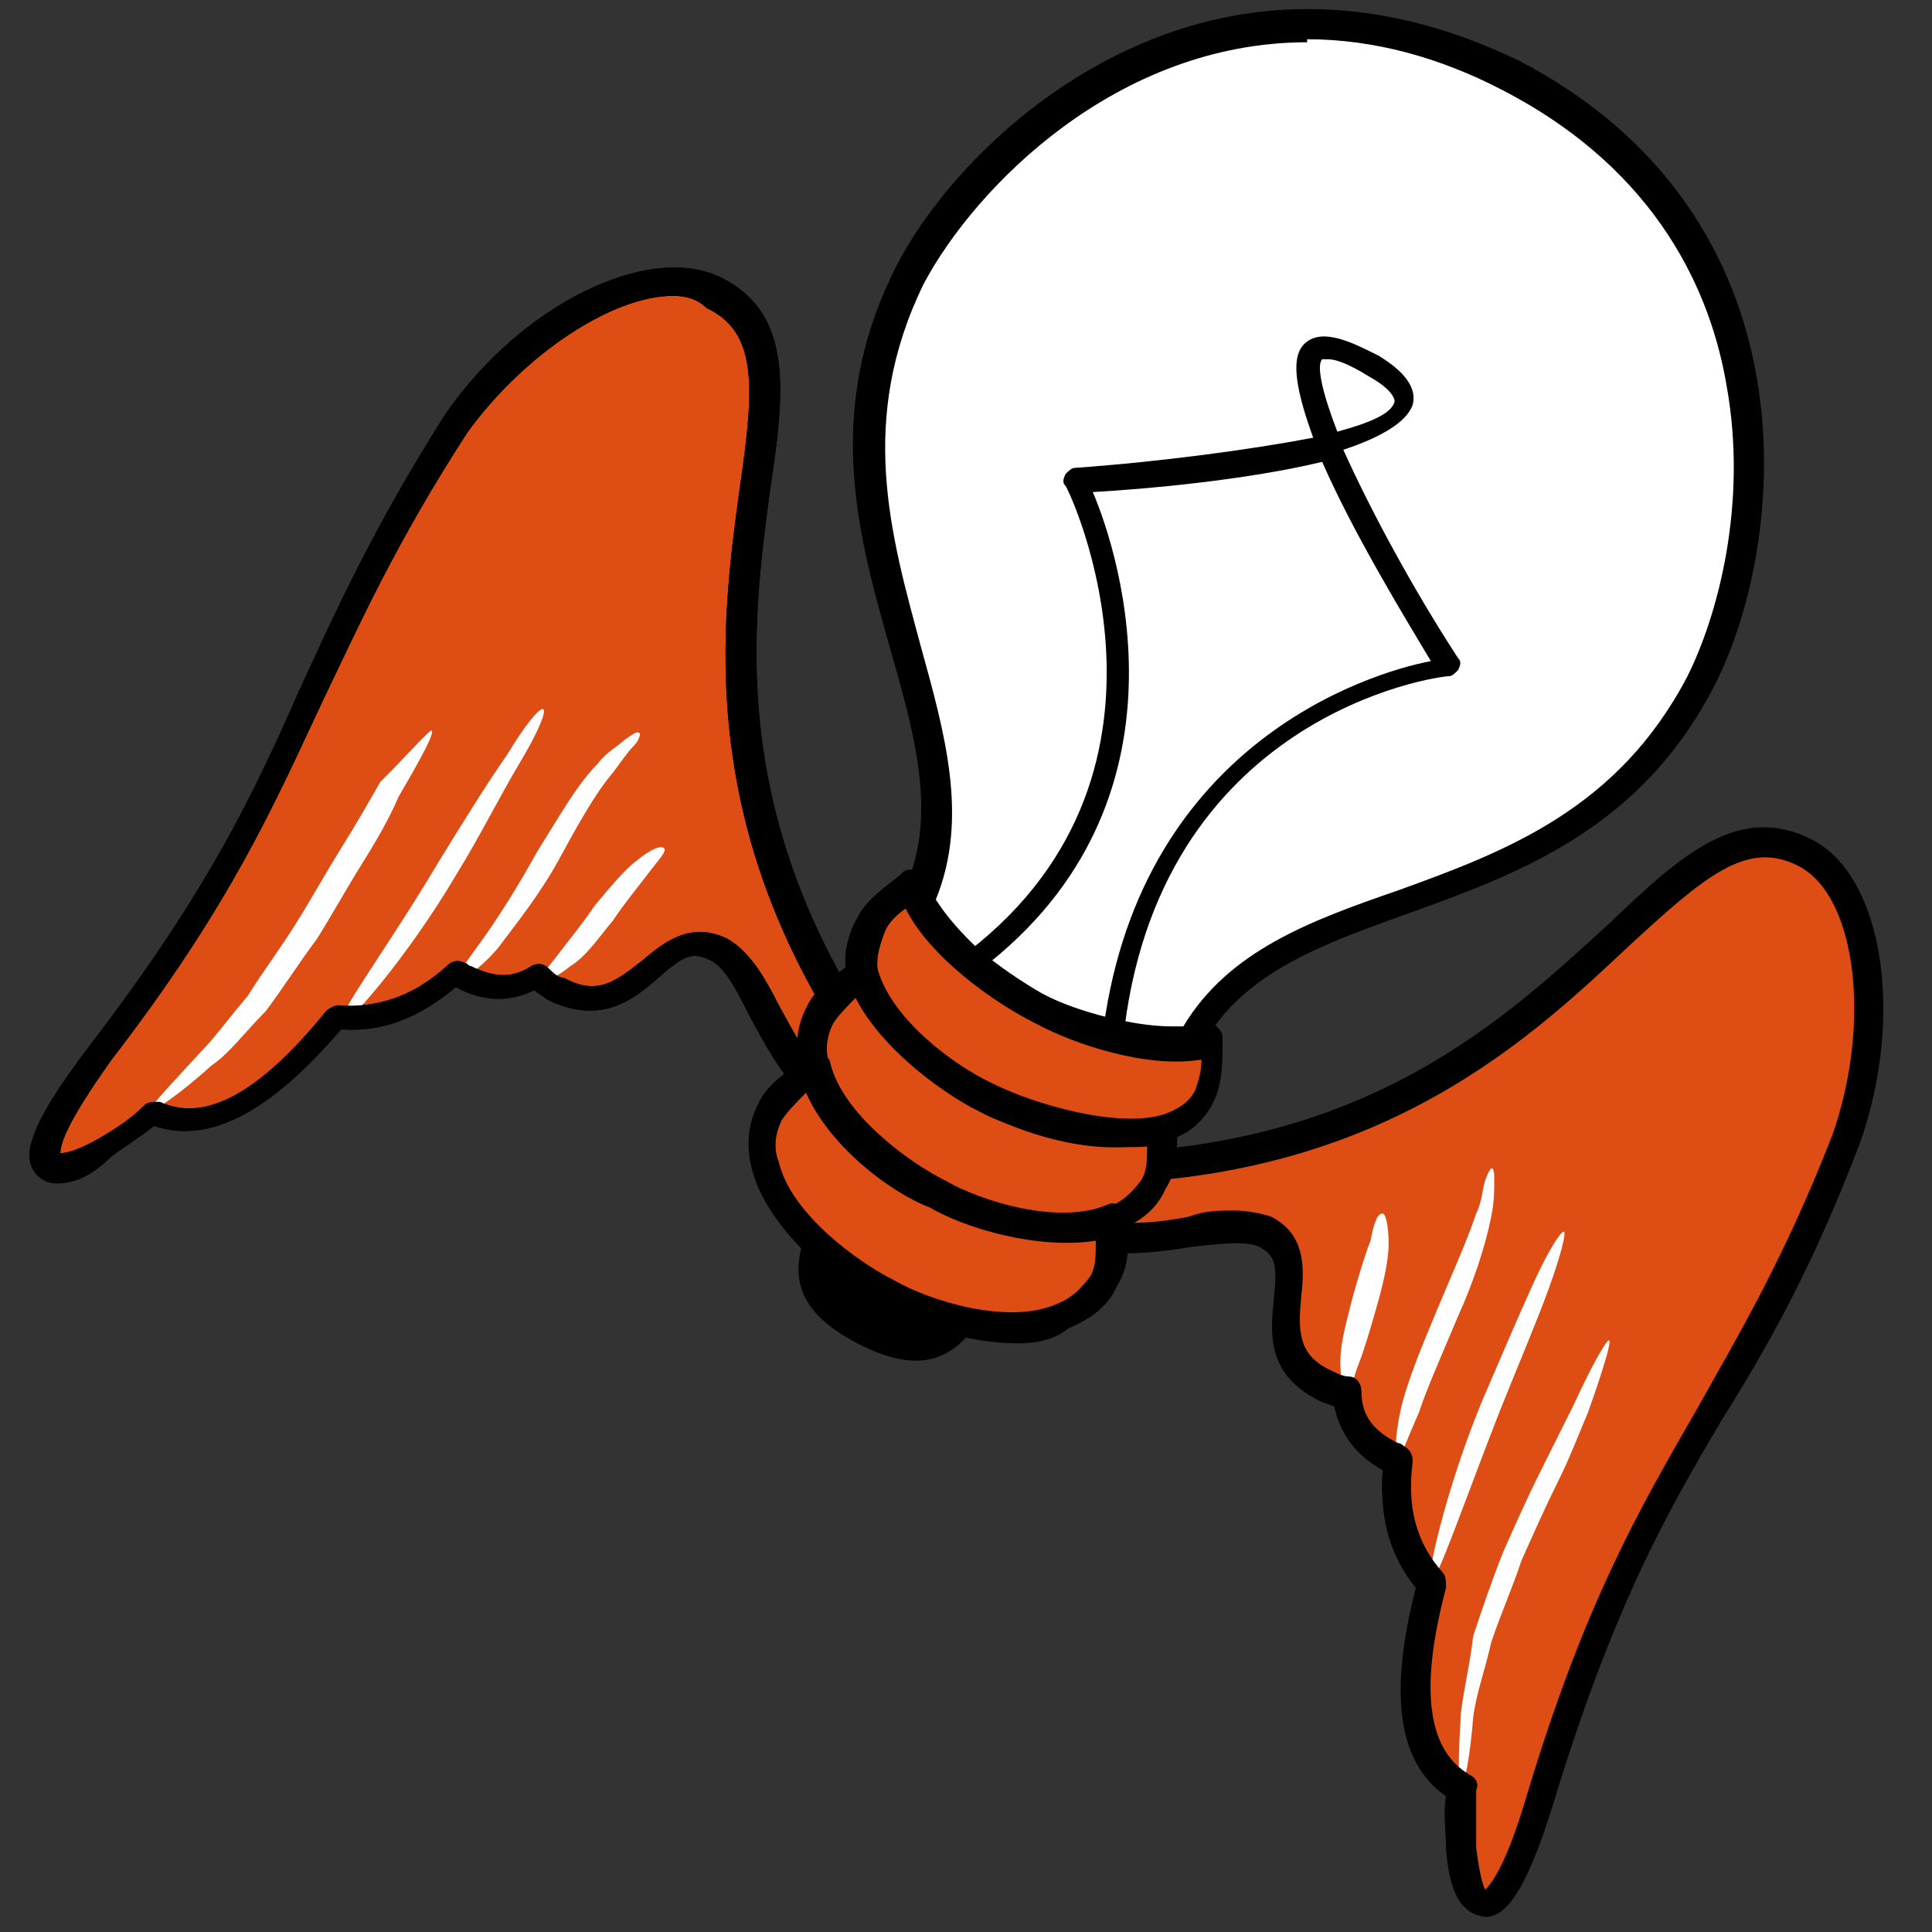
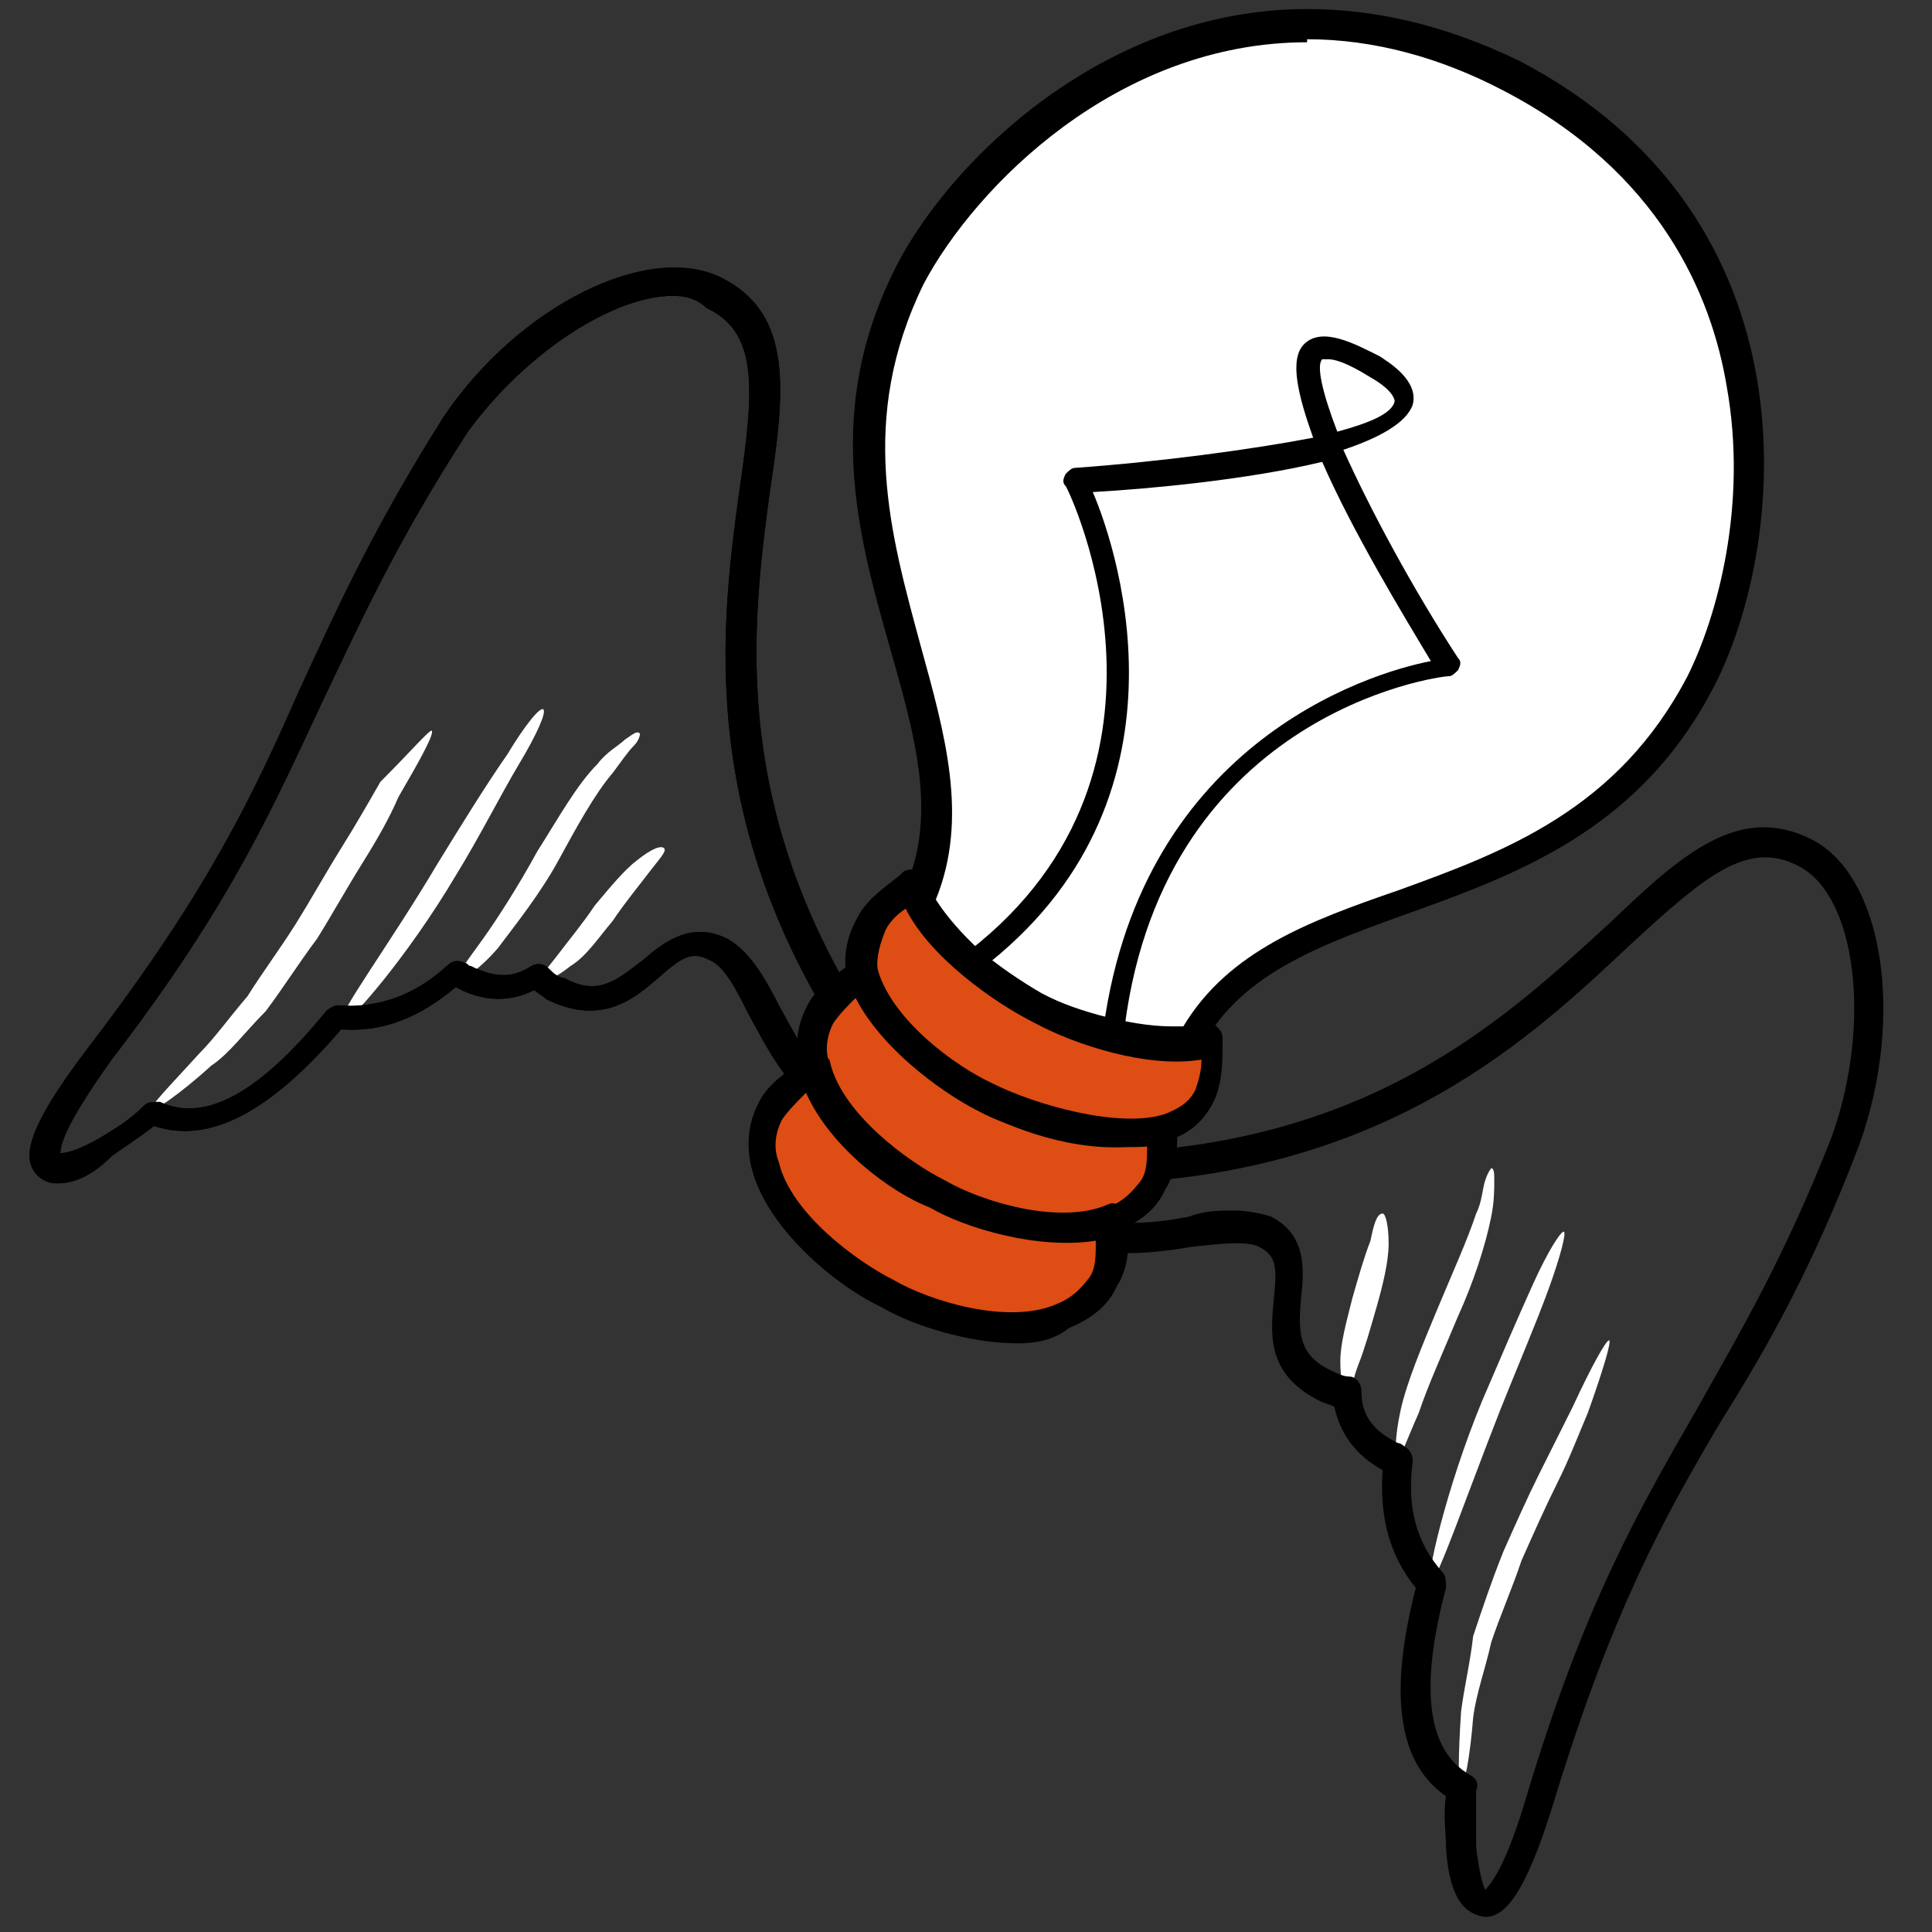
<svg xmlns="http://www.w3.org/2000/svg" version="1.1" id="Слой_1" x="0px" y="0px" viewBox="0 0 64 64" style="enable-background:new 0 0 64 64;" xml:space="preserve">
  <rect x="0" y="0" width="64" height="64" fill="#333333" stroke="none" />
  <style type="text/css">
	.st0{fill:#DD4D14;}
	.st1{fill:#FFFFFF;}
</style>
  <g>
-     <path class="st0" d="M28.8,34.8l-1.1,1.9c-2.1-1.5-2.6-4.5-3.9-5.2c-2-1-2.6,2.7-5.3,1.3c-0.2-0.1-0.4-0.3-0.6-0.4   c-0.7,0.5-1.5,0.6-2.5,0.1c-0.1,0-0.1-0.1-0.2-0.1c-1.1,1-2.3,1.6-4,1.5c-2,2.4-4.1,4-6.1,3.1c-0.5,0.4-1.1,0.8-1.6,1.1   c-2.1,1.2-3.2,0.8-0.2-3.1c7-9.1,6.2-12.2,11.8-20.8c2.4-3.4,6.4-5.6,8.5-4.5C28.7,12.3,19.8,21.7,28.8,34.8z" />
    <g>
      <g>
        <path d="M1.9,39.2c-0.3,0-0.5-0.1-0.7-0.3c-0.4-0.5-0.5-1.3,1.8-4.3c3.9-5.1,5.4-8.3,6.9-11.7c1.2-2.6,2.4-5.3,4.8-9.1     c2.5-3.7,6.8-5.8,9.2-4.6s2.1,3.8,1.6,7.1c-0.6,4.5-1.4,10.7,3.7,18.2c0.1,0.2,0.1,0.4,0,0.5l-1.1,1.9c-0.1,0.1-0.2,0.2-0.3,0.2     c-0.1,0-0.3,0-0.4-0.1c-1.3-0.9-2-2.3-2.6-3.4c-0.4-0.8-0.8-1.6-1.3-1.8c-0.6-0.3-0.9-0.1-1.7,0.6c-0.8,0.7-1.9,1.6-3.7,0.7     c-0.1-0.1-0.3-0.2-0.4-0.3c-0.8,0.4-1.7,0.4-2.6-0.1c-1.2,1-2.4,1.5-3.8,1.4c-2.4,2.8-4.4,3.8-6.2,3.2c-0.5,0.4-1,0.7-1.4,1     C3,39,2.4,39.2,1.9,39.2z M22.3,9.8c-2,0-4.9,1.9-6.8,4.5c-2.4,3.7-3.6,6.4-4.8,8.9c-1.6,3.4-3,6.7-7,11.9     C2.2,37.2,2,37.9,2,38.2c0.2,0,0.6-0.1,1.3-0.5c0.5-0.3,1-0.6,1.5-1.1c0.1-0.1,0.3-0.1,0.5-0.1c1.5,0.7,3.3-0.3,5.5-3     c0.1-0.1,0.3-0.2,0.4-0.2c1.3,0.1,2.5-0.3,3.6-1.3c0.2-0.2,0.4-0.2,0.6-0.1c0.1,0,0.1,0.1,0.2,0.1c0.8,0.4,1.4,0.4,2,0     c0.2-0.1,0.4-0.1,0.6,0.1c0.1,0.1,0.3,0.3,0.5,0.3c1.1,0.6,1.7,0.1,2.6-0.6c0.7-0.6,1.6-1.3,2.8-0.7c0.7,0.4,1.2,1.2,1.7,2.2     c0.5,0.9,1,1.9,1.8,2.7l0.6-1.1c-5.2-7.7-4.3-14.3-3.7-18.7c0.5-3.4,0.6-5.2-1.1-6C23.1,9.9,22.7,9.8,22.3,9.8z" />
      </g>
      <g>
        <g>
          <path class="st1" d="M18,23.5c0.1,0.1-0.2,0.8-0.8,1.8c-0.6,1-1.3,2.4-2.1,3.7c-1.6,2.7-3.6,5-3.8,4.9c-0.2-0.2,1.6-2.6,3.2-5.3      c0.8-1.3,1.6-2.6,2.3-3.6C17.4,24,17.9,23.4,18,23.5z" />
        </g>
        <g>
          <path class="st1" d="M21.2,24.3c0,0,0,0.2-0.2,0.4c-0.2,0.2-0.4,0.5-0.7,0.9c-0.6,0.7-1.2,1.8-1.8,2.9c-0.6,1.1-1.4,2.1-2,2.9      c-0.6,0.7-1.2,1.1-1.3,1s0.3-0.6,0.8-1.3c0.5-0.7,1.2-1.8,1.8-2.9c0.7-1.1,1.3-2.2,2-2.9c0.3-0.4,0.7-0.6,0.9-0.8      C21,24.3,21.1,24.2,21.2,24.3z" />
        </g>
        <g>
          <path class="st1" d="M22,28.1c0.1,0.1-0.2,0.4-0.5,0.8s-0.8,1-1.2,1.6c-0.5,0.6-0.9,1.2-1.4,1.5c-0.5,0.4-0.8,0.5-0.9,0.4      s0.2-0.4,0.5-0.8c0.3-0.4,0.8-1,1.2-1.6c0.5-0.6,1-1.2,1.4-1.5C21.6,28.1,21.9,28,22,28.1z" />
        </g>
        <g>
          <path class="st1" d="M14.3,24.2c0.1,0.1-0.4,1-1.1,2.2c-0.3,0.7-0.7,1.4-1.2,2.2c-0.5,0.8-1,1.7-1.5,2.5      c-0.6,0.8-1.1,1.6-1.7,2.4c-0.7,0.7-1.2,1.4-1.8,1.8c-1.1,1-1.9,1.5-2,1.5c-0.1-0.1,0.6-0.8,1.6-1.9c0.5-0.5,1-1.2,1.6-1.9      c0.5-0.8,1.1-1.6,1.6-2.4s1-1.7,1.5-2.5s0.9-1.5,1.3-2.2C13.6,24.9,14.2,24.2,14.3,24.2z" />
        </g>
      </g>
    </g>
-     <path class="st0" d="M36.3,38.6l-0.9,2c2.4,0.9,5.2-0.5,6.5,0.2c2,1-0.7,3.7,2,5.1c0.2,0.1,0.4,0.2,0.7,0.2c0,0.8,0.4,1.6,1.4,2.1   c0.1,0,0.1,0.1,0.2,0.1c-0.2,1.4,0,2.8,1.1,4.1c-0.8,3.1-0.9,5.7,1,6.8c0,0.7,0,1.4,0,1.9c0.2,2.4,1.2,3.1,2.7-1.7   c3.3-11,6.3-12.2,10.1-21.7c1.4-3.9,0.8-8.4-1.3-9.5C54.7,25.6,52.2,38.3,36.3,38.6z" />
    <g>
      <path d="M1.9,39.2c-0.3,0-0.5-0.1-0.7-0.3c-0.4-0.5-0.5-1.3,1.8-4.3c3.9-5.1,5.4-8.3,6.9-11.7c1.2-2.6,2.4-5.3,4.8-9.1    c2.5-3.7,6.8-5.8,9.2-4.6s2.1,3.8,1.6,7.1c-0.6,4.5-1.4,10.7,3.7,18.2c0.1,0.2,0.1,0.4,0,0.5l-1.1,1.9c-0.1,0.1-0.2,0.2-0.3,0.2    c-0.1,0-0.3,0-0.4-0.1c-1.3-0.9-2-2.3-2.6-3.4c-0.4-0.8-0.8-1.6-1.3-1.8c-0.6-0.3-0.9-0.1-1.7,0.6c-0.8,0.7-1.9,1.6-3.7,0.7    c-0.1-0.1-0.3-0.2-0.4-0.3c-0.8,0.4-1.7,0.4-2.6-0.1c-1.2,1-2.4,1.5-3.8,1.4c-2.4,2.8-4.4,3.8-6.2,3.2c-0.5,0.4-1,0.7-1.4,1    C3,39,2.4,39.2,1.9,39.2z M22.3,9.8c-2,0-4.9,1.9-6.8,4.5c-2.4,3.7-3.6,6.4-4.8,8.9c-1.6,3.4-3,6.7-7,11.9C2.2,37.2,2,37.9,2,38.2    c0.2,0,0.6-0.1,1.3-0.5c0.5-0.3,1-0.6,1.5-1.1c0.1-0.1,0.3-0.1,0.5-0.1c1.5,0.7,3.3-0.3,5.5-3c0.1-0.1,0.3-0.2,0.4-0.2    c1.3,0.1,2.5-0.3,3.6-1.3c0.2-0.2,0.4-0.2,0.6-0.1c0.1,0,0.1,0.1,0.2,0.1c0.8,0.4,1.4,0.4,2,0c0.2-0.1,0.4-0.1,0.6,0.1    c0.1,0.1,0.3,0.3,0.5,0.3c1.1,0.6,1.7,0.1,2.6-0.6c0.7-0.6,1.6-1.3,2.8-0.7c0.7,0.4,1.2,1.2,1.7,2.2c0.5,0.9,1,1.9,1.8,2.7    l0.6-1.1c-5.2-7.7-4.3-14.3-3.7-18.7c0.5-3.4,0.6-5.2-1.1-6C23.1,9.9,22.7,9.8,22.3,9.8z" />
    </g>
    <g>
      <g>
        <path class="st1" d="M47.4,52.4c-0.2,0,0.5-3.1,1.7-6c0.6-1.4,1.2-2.8,1.7-3.9c0.5-1.1,0.9-1.7,1-1.7s-0.1,0.8-0.5,1.9     c-0.4,1.1-1,2.5-1.6,4C48.6,49.5,47.6,52.4,47.4,52.4z" />
      </g>
      <g>
        <path class="st1" d="M46.3,48.3c-0.1,0-0.1-0.7,0.1-1.6c0.2-0.9,0.7-2.1,1.2-3.3s1-2.3,1.3-3.2c0.2-0.4,0.2-0.8,0.3-1.1     s0.2-0.4,0.2-0.4c0.1,0,0.1,0.2,0.1,0.4c0,0.3,0,0.7-0.1,1.2c-0.2,1-0.6,2.2-1.1,3.3c-0.5,1.2-1,2.3-1.3,3.2     C46.6,47.7,46.4,48.3,46.3,48.3z" />
      </g>
      <g>
        <path class="st1" d="M44.6,46.1c-0.1,0-0.2-0.4-0.2-1s0.2-1.3,0.4-2.1c0.2-0.7,0.4-1.4,0.6-1.9c0.1-0.5,0.2-0.9,0.4-0.9     c0.1,0,0.2,0.4,0.2,1s-0.2,1.4-0.4,2.1c-0.2,0.7-0.4,1.4-0.6,1.9C44.8,45.7,44.8,46.1,44.6,46.1z" />
      </g>
      <g>
        <path class="st1" d="M48.4,59.2c-0.1,0-0.1-1,0-2.5c0.1-0.8,0.3-1.6,0.4-2.5c0.3-0.9,0.6-1.8,1-2.8c0.4-0.9,0.8-1.8,1.2-2.6     s0.8-1.6,1.1-2.2c0.6-1.3,1.1-2.2,1.2-2.2c0.1,0-0.2,1-0.7,2.4c-0.3,0.7-0.6,1.5-1,2.3s-0.8,1.7-1.2,2.6c-0.3,0.9-0.7,1.8-1,2.7     c-0.2,0.9-0.5,1.7-0.6,2.5C48.7,58.2,48.5,59.2,48.4,59.2z" />
      </g>
    </g>
-     <path d="M32.4,43.8c-0.7,1-1.7,1.9-4,0.7s-2.1-2.5-1.7-3.7c0.9,0.8,1.9,1.5,2.7,1.8C30.1,43.1,31.3,43.6,32.4,43.8z" />
    <g>
      <path class="st1" d="M38.7,34.3c-1.5,0-3.6-0.6-4.8-1.2c-1.3-0.7-3-2.1-3.6-3.5c1.2-2.6,0.4-5.3-0.4-8.3c-1-3.6-2.2-7.7,0.2-12.3    c1.7-3.3,6.6-8.3,13.2-8.3c2.2,0,4.5,0.6,6.7,1.7c5.4,2.8,7.1,7,7.7,10.1c0.7,4-0.3,7.7-1.4,9.9c-2.4,4.6-6.4,6.1-9.9,7.3    c-2.9,1-5.5,2-7,4.4C39.2,34.3,39,34.3,38.7,34.3z" />
      <path d="M43.3,0.3v1c2.2,0,4.4,0.6,6.5,1.7c5.2,2.7,6.9,6.8,7.4,9.8c0.7,3.9-0.3,7.6-1.3,9.6c-2.3,4.4-6,5.8-9.6,7.1    c-2.9,1-5.6,2-7.1,4.5c-0.1,0-0.2,0-0.4,0c-1.4,0-3.5-0.6-4.5-1.2c-1.2-0.6-2.6-1.9-3.3-3c1.1-2.7,0.3-5.5-0.5-8.4    c-1-3.7-2.1-7.5,0.1-12c1.7-3.2,6.4-8,12.7-8L43.3,0.3 M43.3,0.3c-6.7,0-11.8,5-13.6,8.5c-4.4,8.6,2.9,15.2,0.2,20.8    c0.6,1.6,2.6,3.2,3.9,3.9c1.1,0.6,3.3,1.3,5,1.3c0.4,0,0.7,0,1-0.1c2.9-5.5,12.6-3.4,17-12C59.2,18,60.3,7.2,50.3,2    C47.8,0.8,45.5,0.3,43.3,0.3L43.3,0.3z" />
    </g>
    <g>
      <path d="M36.9,34.9L36.9,34.9c-0.2,0-0.4-0.2-0.4-0.4c1.1-9.8,8.8-12.2,10.9-12.6c-0.9-1.5-2.6-4.3-3.6-6.6    c-2.5,0.6-5.8,0.9-7.6,1c0.9,2.1,3.6,10.6-4.1,16.1c-0.2,0.1-0.4,0.1-0.5-0.1c-0.1-0.2-0.1-0.4,0.1-0.5c8.3-6,3.7-15.6,3.6-15.7    s-0.1-0.2,0-0.4c0.1-0.1,0.2-0.2,0.3-0.2c2.8-0.2,5.8-0.6,7.9-1c-0.5-1.4-0.8-2.6-0.3-3.1c0.6-0.6,1.7,0,2.5,0.4    c0.3,0.2,1.3,0.8,1.1,1.6c-0.2,0.6-1.1,1.1-2.3,1.5c0.9,2,2.3,4.6,3.8,6.9c0.1,0.1,0.1,0.2,0,0.4c-0.1,0.1-0.2,0.2-0.3,0.2    c-0.4,0-9.7,1.3-10.8,12.1C37.3,34.7,37.1,34.9,36.9,34.9z M44,11.9c-0.1,0-0.2,0-0.2,0c-0.2,0.2,0,1.1,0.5,2.4    c1.1-0.3,1.8-0.6,1.9-1c0-0.1-0.1-0.4-0.8-0.8C44.6,12,44.2,11.9,44,11.9z" />
    </g>
    <g>
      <path d="M49.2,63.5C49.1,63.5,49.1,63.5,49.2,63.5c-0.8-0.1-1.2-0.8-1.3-2.3c0-0.5-0.1-1.1,0-1.7c-1.6-1.1-1.9-3.4-1-6.9    c-0.9-1.1-1.2-2.4-1.1-3.9c-0.9-0.5-1.4-1.2-1.6-2.1c-0.2-0.1-0.3-0.1-0.5-0.2c-1.8-0.9-1.6-2.3-1.5-3.4c0.1-1,0.1-1.4-0.5-1.7    c-0.4-0.2-1.3-0.1-2.2,0c-1.2,0.2-2.8,0.4-4.2-0.1c-0.1,0-0.2-0.1-0.3-0.3c-0.1-0.1,0-0.3,0-0.4l0.9-2c0.1-0.2,0.3-0.3,0.4-0.3    c9.1-0.2,13.6-4.5,17-7.6c2.4-2.3,4.3-4,6.7-2.8s3.1,5.9,1.6,10.1c-1.6,4.2-3.1,6.8-4.6,9.2c-1.9,3.2-3.6,6.3-5.5,12.5    C50.5,62.9,49.8,63.5,49.2,63.5z M40.9,40.1c0.4,0,0.9,0.1,1.2,0.2c1.2,0.6,1.1,1.8,1,2.7c-0.1,1.1-0.1,1.9,1,2.4    c0.2,0.1,0.4,0.2,0.6,0.2c0.2,0,0.4,0.2,0.4,0.5c0,0.8,0.4,1.3,1.2,1.7c0,0,0.1,0,0.2,0.1c0.2,0.1,0.3,0.3,0.3,0.5    c-0.2,1.5,0.1,2.7,1,3.7c0.1,0.1,0.1,0.3,0.1,0.5C47,56,47.3,58,48.7,58.8c0.2,0.1,0.3,0.3,0.2,0.5c0,0.7,0,1.3,0,1.9    c0.1,0.8,0.2,1.2,0.3,1.4c0.2-0.2,0.7-0.8,1.4-3.2c1.9-6.3,3.7-9.4,5.6-12.7c1.4-2.5,2.9-5,4.5-9.1c1.3-3.7,0.8-7.9-1.1-8.9    c-1.7-0.9-3.1,0.3-5.6,2.6c-3.2,3-8,7.6-17.3,7.9l-0.5,1.2c1.1,0.2,2.2,0.1,3.2-0.1C39.9,40.1,40.4,40.1,40.9,40.1z" />
    </g>
    <g>
      <g>
        <path class="st0" d="M38.2,39.3c-0.3,0.6-0.8,1-1.3,1.2c-1.8,0.7-4.5-0.2-5.8-0.9c-1.3-0.7-3.6-2.4-4.1-4.2     c-0.2-0.6-0.1-1.2,0.2-1.8c0.3-0.6,0.9-1,1.5-1.5c0.5,1.8,2.7,3.6,4.1,4.2c1.3,0.7,4,1.5,5.8,0.9C38.5,38,38.5,38.7,38.2,39.3z" />
        <path d="M35.3,41.3c-1.6,0-3.5-0.6-4.5-1.2c-1.5-0.7-3.8-2.6-4.3-4.6c-0.2-0.8-0.1-1.5,0.2-2.1c0.3-0.7,1-1.1,1.5-1.5l0.1-0.1     c0.1-0.1,0.3-0.1,0.5-0.1c0.2,0.1,0.3,0.2,0.3,0.3c0.4,1.7,2.6,3.3,3.8,3.9c1.2,0.7,3.8,1.5,5.4,0.8c0.2-0.1,0.3,0,0.5,0.1     c0.1,0.1,0.2,0.3,0.2,0.4v0.1c0,0.7,0,1.5-0.4,2.1l0,0c-0.3,0.7-0.9,1.1-1.6,1.4C36.5,41.2,35.9,41.3,35.3,41.3z M28.4,33     c-0.3,0.3-0.6,0.6-0.8,0.9c-0.2,0.4-0.3,0.9-0.1,1.4c0.4,1.7,2.6,3.3,3.8,3.9c1.2,0.7,3.8,1.5,5.4,0.8c0.5-0.2,0.8-0.5,1.1-0.9     c0.2-0.3,0.2-0.7,0.2-1.2c-1.9,0.4-4.3-0.4-5.5-1.1C31.2,36.2,29.2,34.7,28.4,33z M38.2,39.3L38.2,39.3L38.2,39.3z" />
      </g>
      <g>
        <path class="st0" d="M39.9,36.3c-0.3,0.5-0.7,0.9-1.3,1c-1.7,0.6-4.7-0.3-6-1c-1.3-0.7-3.5-2.3-4-4c-0.2-0.6,0-1.2,0.2-1.7     c0.3-0.5,0.9-0.9,1.4-1.3c0.5,1.7,2.8,3.4,4.2,4.1c1.3,0.7,4,1.6,5.7,1C40.2,35.1,40.2,35.8,39.9,36.3z" />
        <path d="M37.3,38c-1.7,0-3.8-0.6-4.9-1.2c-1.2-0.6-3.6-2.3-4.3-4.3c-0.2-0.6-0.1-1.4,0.3-2.1c0.3-0.6,0.9-1,1.4-1.4l0.1-0.1     c0.1-0.1,0.3-0.1,0.4-0.1c0.2,0.1,0.3,0.2,0.3,0.3c0.5,1.6,2.7,3.1,3.9,3.8c1.3,0.7,3.8,1.5,5.4,1c0.1-0.1,0.3,0,0.4,0.1     c0.1,0.1,0.2,0.2,0.2,0.4v0.1c0,0.6,0,1.4-0.3,2l0,0c-0.3,0.6-0.8,1.1-1.6,1.3C38.4,38,37.8,38,37.3,38z M30,30.1     c-0.3,0.2-0.6,0.5-0.7,0.8c-0.2,0.5-0.3,1-0.2,1.3c0.5,1.6,2.5,3.1,3.8,3.7c1.4,0.7,4.2,1.5,5.7,1c0.5-0.2,0.8-0.4,1-0.8l0,0     c0.1-0.3,0.2-0.6,0.2-1c-1.8,0.3-4.2-0.5-5.5-1.2C32.9,33.2,30.8,31.7,30,30.1z" />
      </g>
    </g>
    <g>
      <g>
        <path class="st0" d="M36.5,42.6c-0.3,0.6-0.8,1-1.3,1.2c-1.8,0.7-4.5-0.2-5.8-0.9s-3.6-2.4-4.1-4.2c-0.2-0.6-0.1-1.2,0.2-1.8     c0.3-0.6,0.9-1,1.5-1.5c0.5,1.8,2.7,3.6,4.1,4.2c1.3,0.7,4,1.5,5.8,0.9C36.9,41.2,36.9,42,36.5,42.6z" />
        <path d="M33.7,44.5c-1.6,0-3.5-0.6-4.5-1.2c-1.5-0.7-3.8-2.6-4.3-4.6c-0.2-0.8-0.1-1.5,0.2-2.1c0.3-0.7,1-1.1,1.5-1.5l0.1-0.1     c0.1-0.1,0.3-0.1,0.5-0.1c0.2,0.1,0.3,0.2,0.3,0.3c0.4,1.7,2.6,3.3,3.8,3.9c1.2,0.7,3.8,1.5,5.4,0.8c0.2-0.1,0.3,0,0.5,0.1     c0.2,0.1,0.2,0.3,0.2,0.4v0.1c0,0.7,0,1.5-0.4,2.1l0,0c-0.3,0.7-0.9,1.1-1.6,1.4C34.9,44.4,34.3,44.5,33.7,44.5z M26.7,36.2     c-0.3,0.3-0.6,0.6-0.8,0.9c-0.2,0.4-0.3,0.9-0.1,1.4c0.4,1.7,2.6,3.3,3.8,3.9c1.2,0.7,3.8,1.5,5.4,0.8c0.5-0.2,0.8-0.5,1.1-0.9     l0,0c0.2-0.3,0.2-0.7,0.2-1.2c-1.9,0.3-4.3-0.4-5.5-1.1C29.5,39.5,27.5,38,26.7,36.2z M36.5,42.6L36.5,42.6L36.5,42.6z" />
      </g>
    </g>
  </g>
</svg>